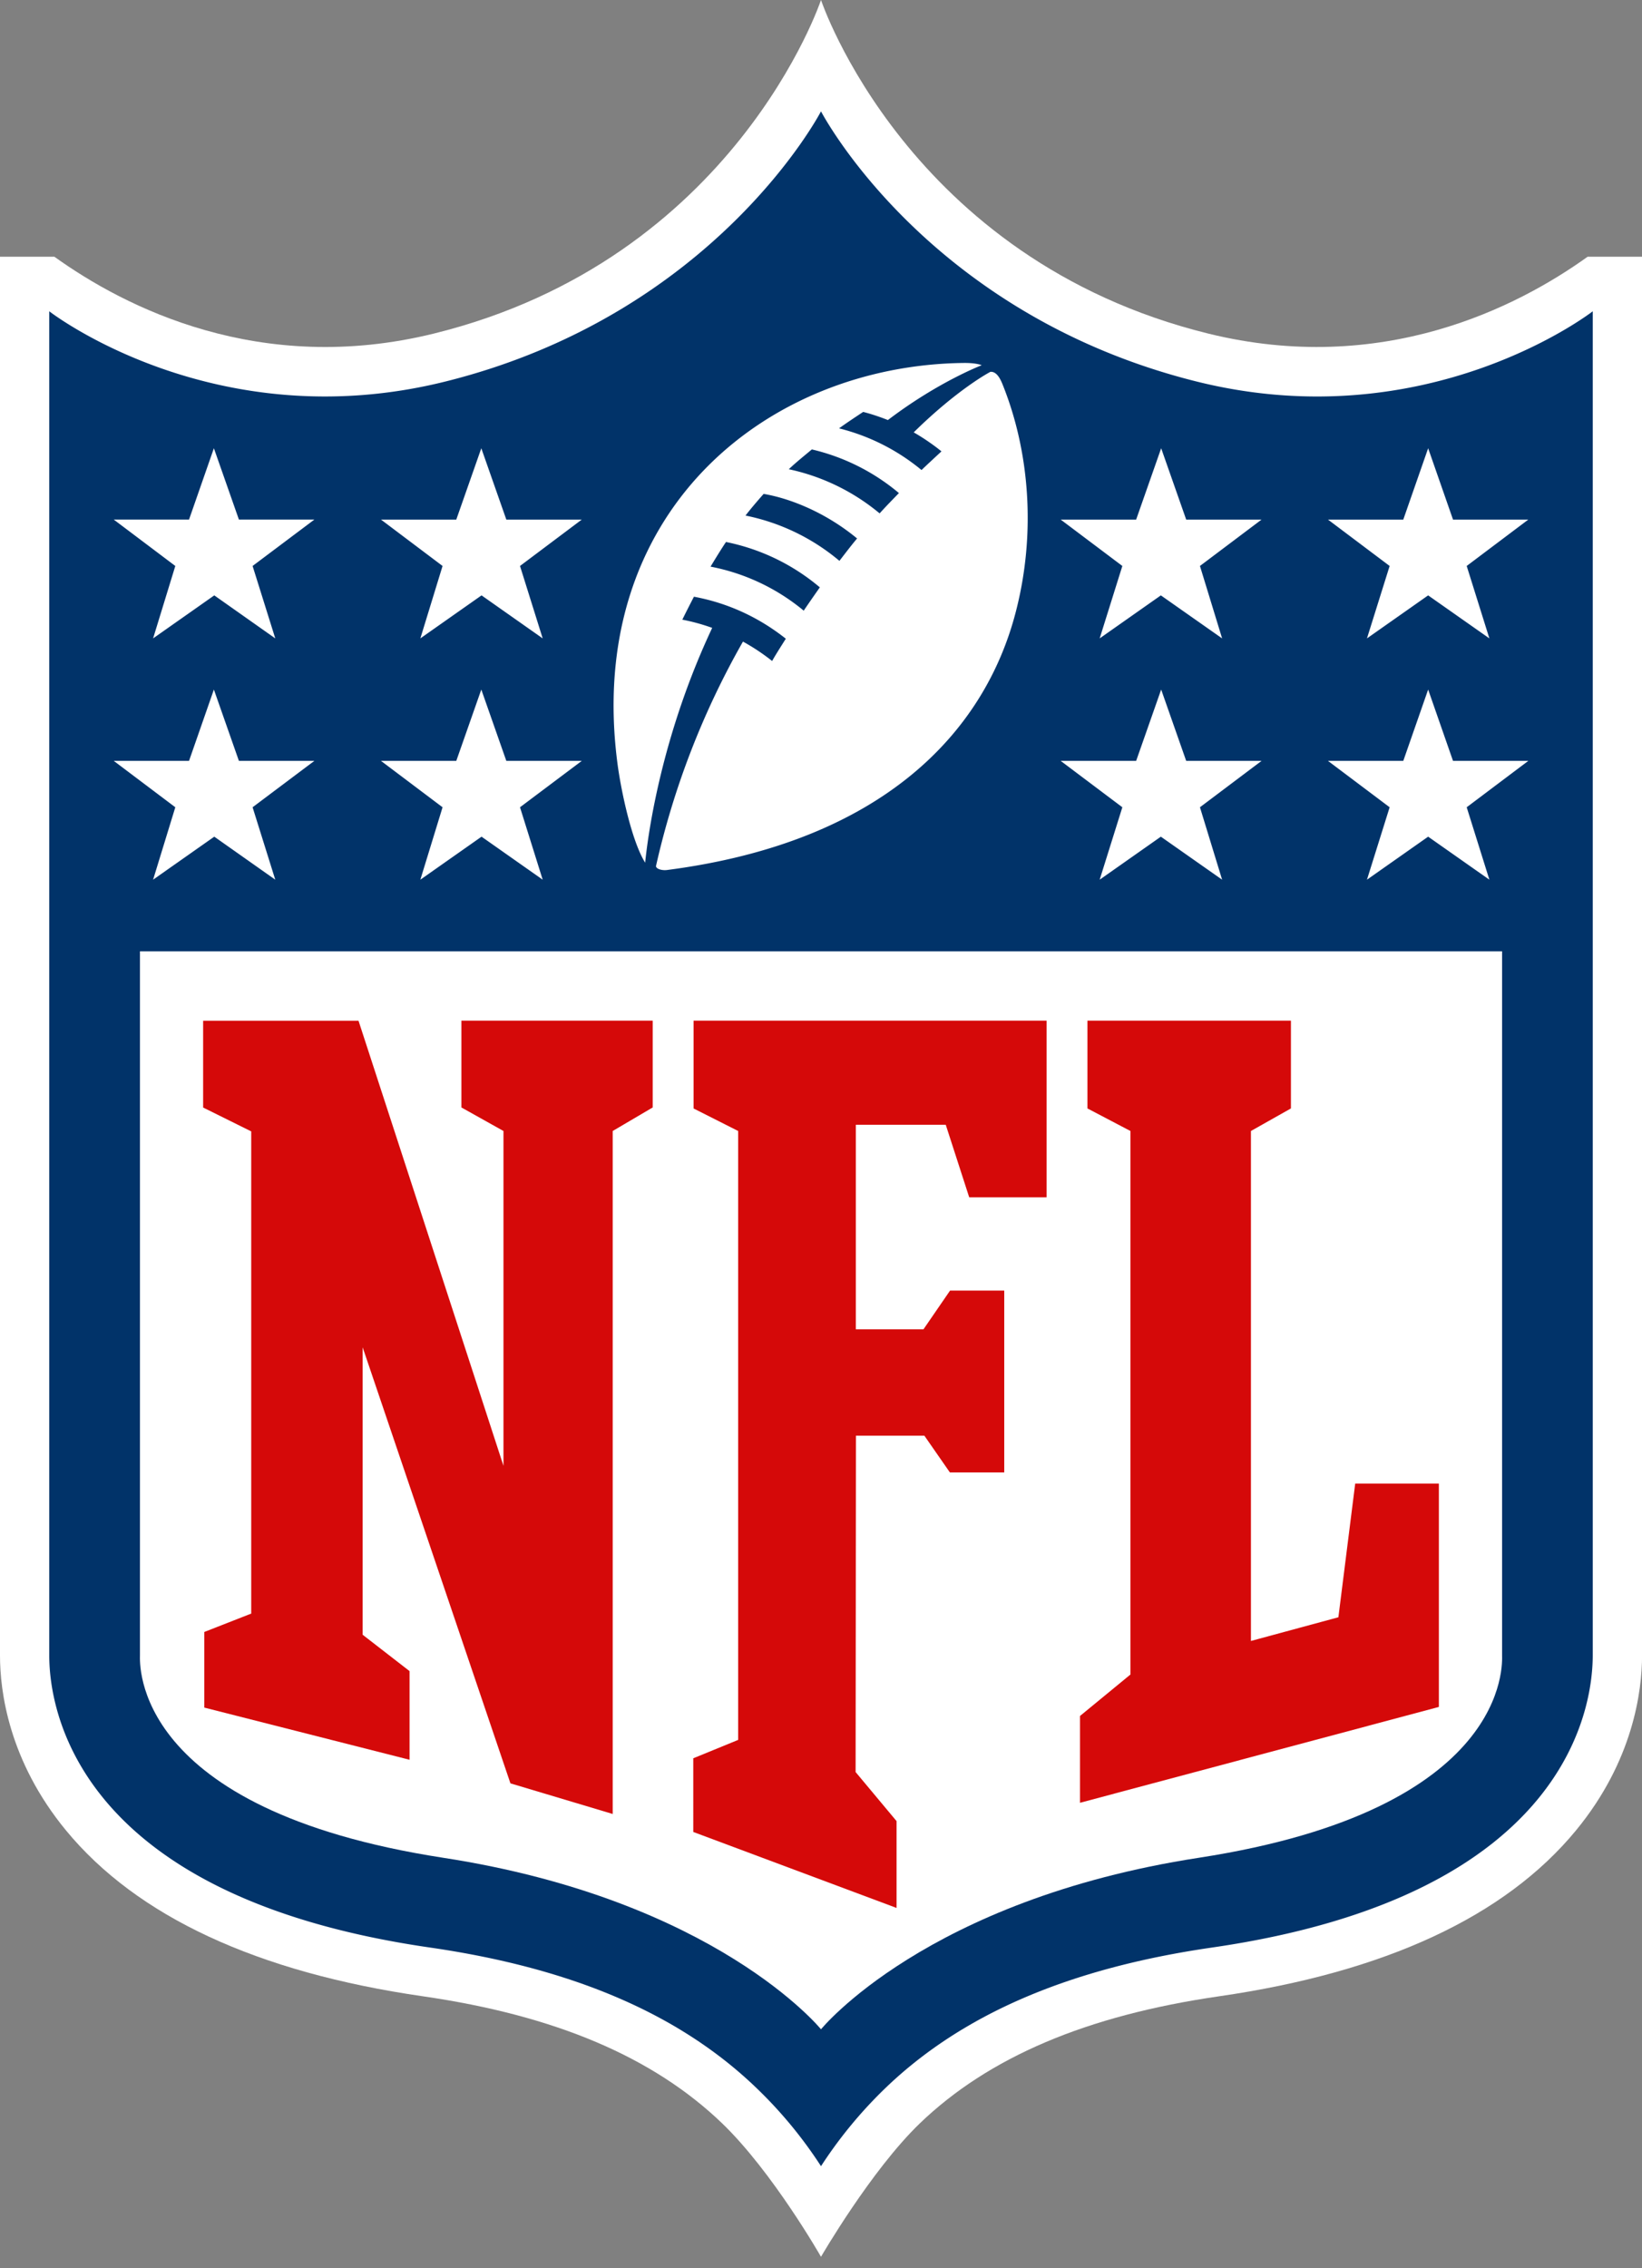
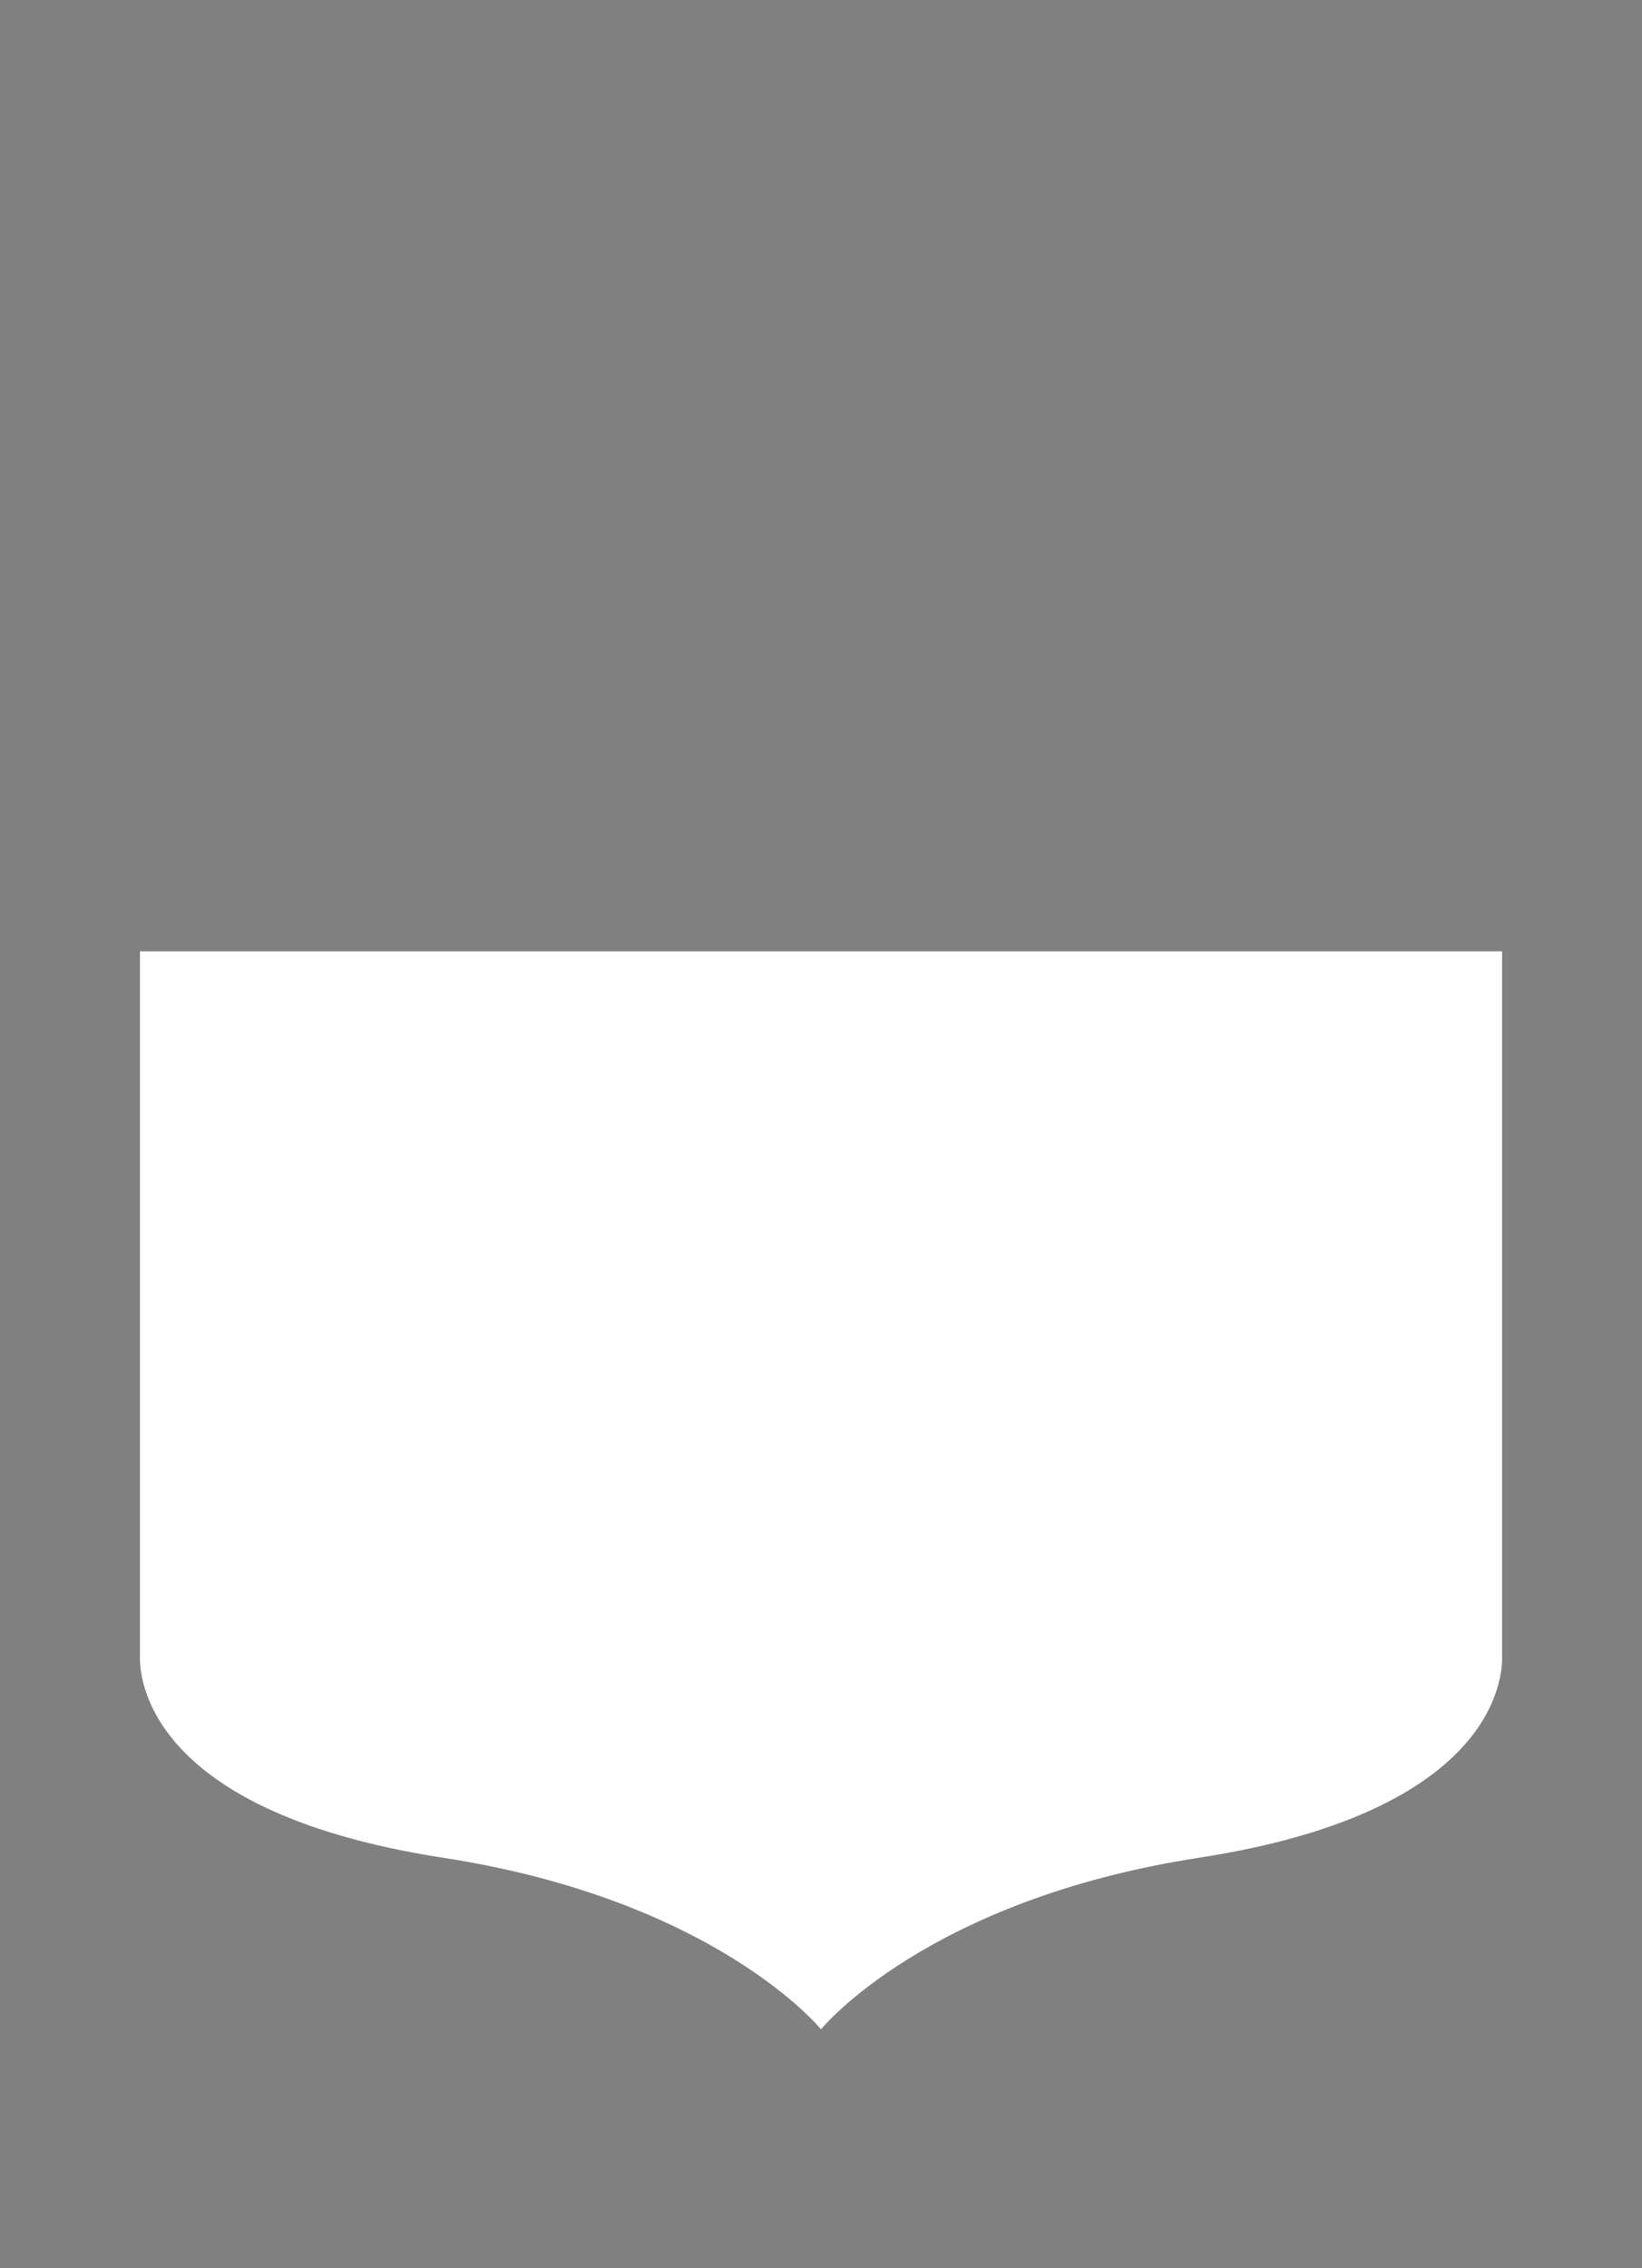
<svg xmlns="http://www.w3.org/2000/svg" width="42" height="58" viewBox="0 0 42 58">
  <rect x="0" y="0" width="42" height="58" fill="#808080" stroke="none" />
  <g fill="none" fill-rule="evenodd">
-     <path d="M40.61 6.564c-1.806 1.296-5.26 3.06-9.704 1.966C23.206 6.633 21 0 21 0s-2.203 6.634-9.905 8.53c-4.447 1.095-7.9-.67-9.705-1.966H0v35.77c0 .906.22 2.687 1.688 4.47 1.813 2.2 4.886 3.63 9.136 4.243 3.383.49 5.885 1.553 7.65 3.25 1.296 1.25 2.526 3.41 2.526 3.41s1.277-2.206 2.526-3.41c1.765-1.697 4.268-2.76 7.65-3.25 4.25-.614 7.323-2.042 9.136-4.243 1.467-1.782 1.687-3.565 1.69-4.47L42 6.564h-1.39z" fill="#FFF" />
-     <path d="M40.74 7.96s-4.21 3.275-10.14 1.794C23.686 8.026 21 2.847 21 2.847s-2.685 5.18-9.6 6.907C5.47 11.234 1.26 7.96 1.26 7.96v34.373c0 1.168.49 6.13 9.744 7.467 3.654.53 6.383 1.703 8.344 3.59a11.223 11.223 0 0 1 1.652 2c.41-.632.946-1.322 1.65-2 1.964-1.887 4.693-3.06 8.347-3.59 9.253-1.338 9.74-6.3 9.743-7.467V7.96z" fill="#013369" />
    <path d="M21 51.89s2.686-3.31 9.664-4.386c7.994-1.234 7.757-4.987 7.757-5.177V24.325H3.58v18.002c0 .19-.237 3.943 7.756 5.177C18.314 48.58 21 51.89 21 51.89" fill="#FFF" />
-     <path fill="#D50909" d="M12.878 37.482V28.92l-1.076-.602v-2.22h4.893v2.22l-1.023.602v17.464l-2.616-.783-3.78-11.15v7.35l1.2.93v2.267l-5.25-1.334V41.73l1.2-.47V28.93l-1.23-.61V26.1H9.17zm9.007 7.83l1.048 1.255v2.22l-5.2-1.943V44.96l1.148-.47V28.92l-1.14-.576v-2.246h9.03v4.518h-1.98l-.6-1.855h-2.3v5.23h1.73l.68-.99h1.386v4.65h-1.39l-.653-.94h-1.75zm5.74.786v-2.22l1.29-1.06V28.92l-1.1-.577v-2.245h5.205v2.245l-1.023.577v13.04l2.237-.606.43-3.417h2.14v5.71z" />
-     <path fill="#FFF" d="M4.484 20.642L2.91 19.456h1.925l.636-1.824.64 1.824h1.93l-1.58 1.186.58 1.852-1.56-1.1-1.565 1.1zm6.836 0l-1.575-1.186h1.926l.64-1.824.64 1.824h1.93l-1.58 1.186.58 1.852-1.564-1.1-1.565 1.1zm-6.836-6.17L2.91 13.286h1.925l.636-1.824.64 1.824h1.93l-1.58 1.186.58 1.852-1.56-1.1-1.565 1.1zm6.836 0l-1.575-1.186h1.926l.64-1.824.64 1.824h1.93l-1.58 1.186.58 1.852-1.564-1.1-1.565 1.1zm26.776 8.022l-1.566-1.1-1.565 1.1.58-1.852-1.577-1.186h1.926l.636-1.824.636 1.824h1.926l-1.576 1.186zm-6.836 0l-1.567-1.1-1.565 1.1.58-1.852-1.577-1.186h1.93l.64-1.824.64 1.824h1.928l-1.576 1.186zm6.836-6.17l-1.566-1.1-1.565 1.1.58-1.852-1.577-1.186h1.926l.636-1.824.636 1.824h1.926l-1.576 1.186zm-6.836 0l-1.567-1.1-1.565 1.1.58-1.852-1.577-1.186h1.93l.64-1.824.64 1.824h1.928l-1.576 1.186zm-8.76-3.196a5.393 5.393 0 0 0-2.324-1.13c.202-.19.41-.355.59-.506a5.354 5.354 0 0 1 2.227 1.116c-.17.175-.337.346-.494.52m-1.02 1.22a5.374 5.374 0 0 0-2.41-1.165c.14-.182.306-.375.464-.554.703.12 1.605.49 2.39 1.14-.16.19-.31.39-.45.57m-.91 1.28a5.295 5.295 0 0 0-2.388-1.13s.25-.417.395-.63a5.35 5.35 0 0 1 2.4 1.16c-.147.21-.287.41-.41.593m4.766-6.1s-.816.424-1.955 1.544c.258.145.547.35.71.486-.17.158-.346.32-.51.477a5.327 5.327 0 0 0-2.11-1.066c.2-.143.41-.283.618-.42.32.08.632.208.632.208 1.288-.98 2.4-1.402 2.4-1.402s-.13-.063-.472-.058c-5.056.065-9.716 3.84-8.837 10.302.095.683.36 1.93.7 2.476.11-1.076.516-3.455 1.715-6.004a5.105 5.105 0 0 0-.764-.21c.127-.26.297-.587.297-.587.885.165 1.67.536 2.35 1.074-.165.262-.275.434-.35.57a5.338 5.338 0 0 0-.746-.496 20.83 20.83 0 0 0-2.226 5.745c.015.074.16.11.28.096 5.54-.717 8.136-3.544 8.926-6.607.52-2.01.35-4.11-.346-5.826-.05-.12-.144-.32-.305-.306" />
  </g>
</svg>